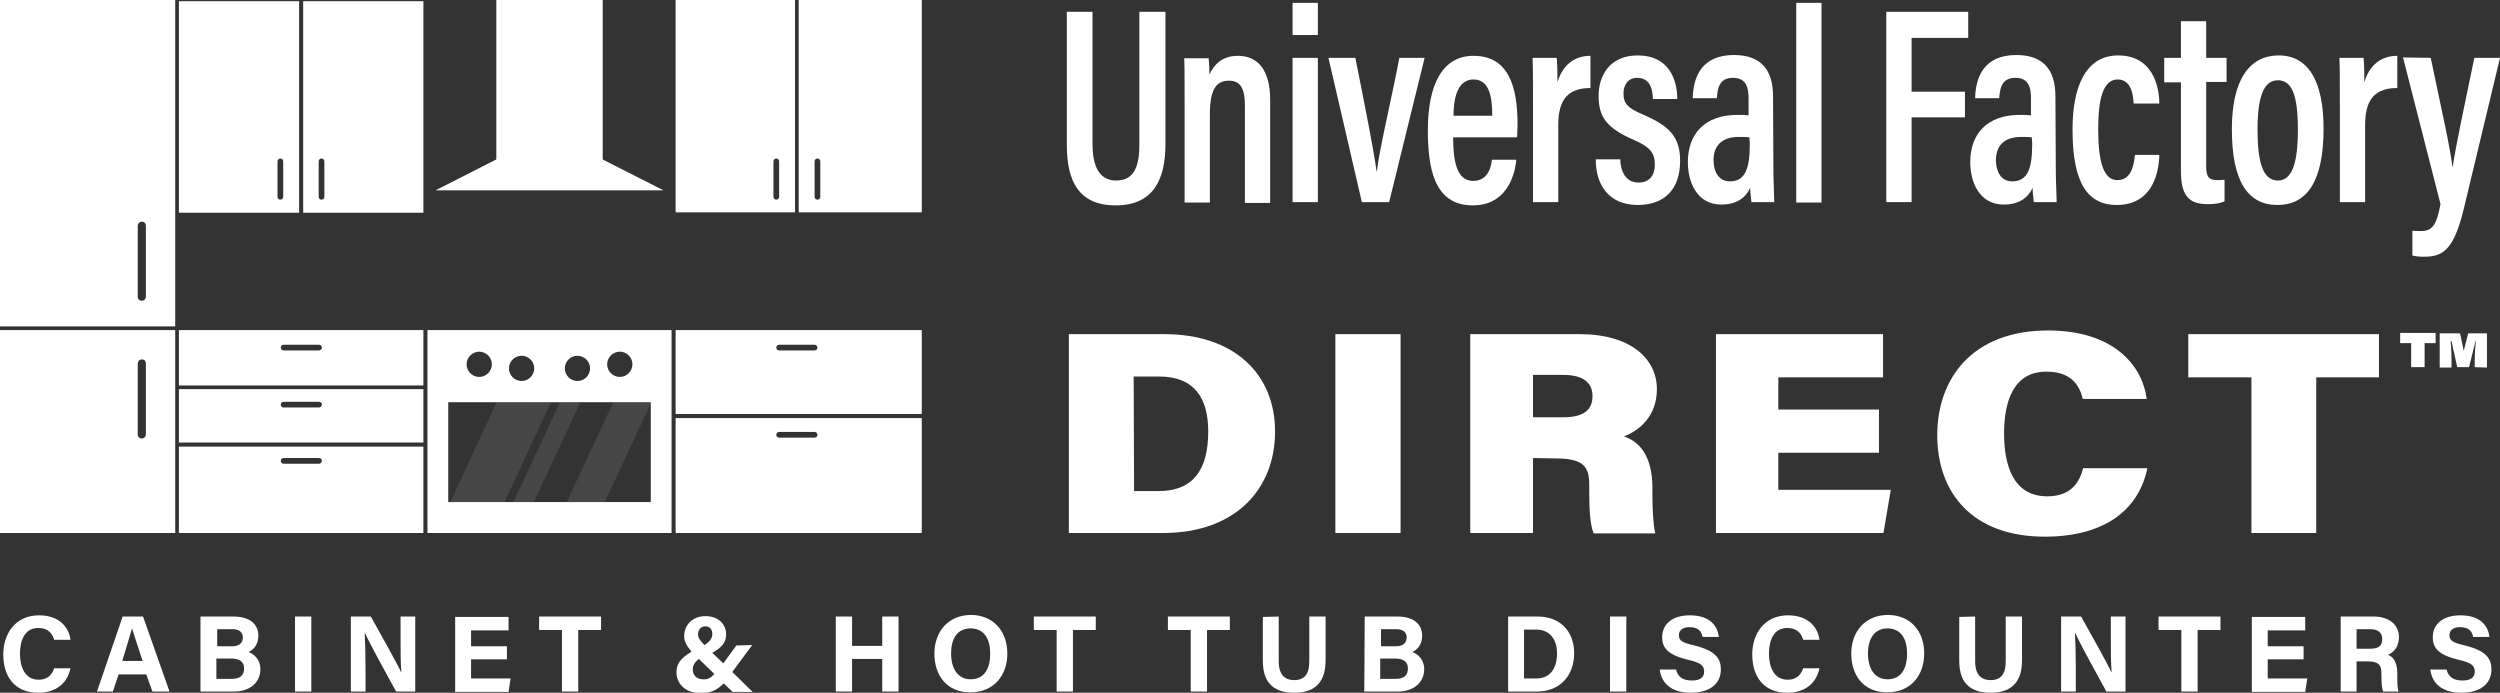
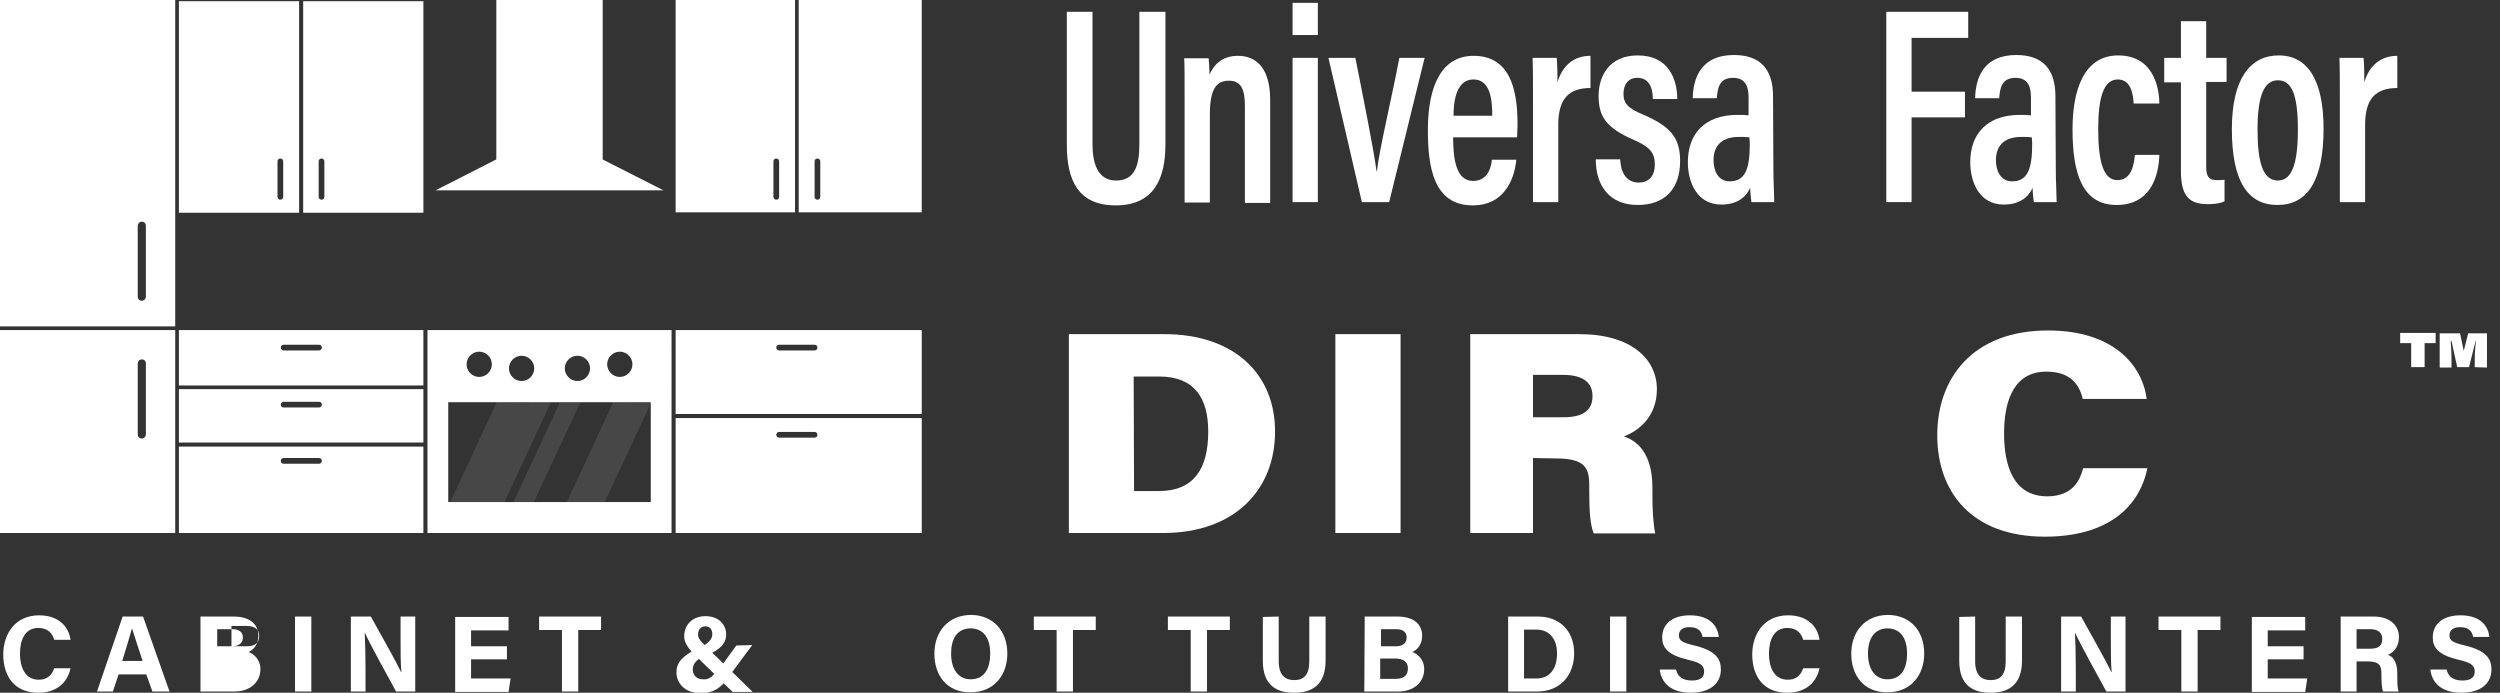
<svg xmlns="http://www.w3.org/2000/svg" version="1.1" id="Layer_1" x="0px" y="0px" viewBox="0 0 613.5 170" style="enable-background:new 0 0 613.5 170;" xml:space="preserve">
  <rect x="0" y="0" width="613.5" height="170" fill="#333333" stroke="none" />
  <style type="text/css"> .st0{fill:#FFFFFF;} .st1{opacity:0.1;} </style>
  <rect x="121.8" class="st0" width="26.1" height="39.6" />
  <polygon class="st0" points="134.8,32.5 106.9,46.7 162.8,46.7 " />
  <path class="st0" d="M104.9,81v49.8h59.9V81H104.9z M152.1,86.3c1.7,0,3.1,1.4,3.1,3.1s-1.4,3.1-3.1,3.1s-3.1-1.4-3.1-3.1 S150.4,86.3,152.1,86.3z M141.7,87.3c1.7,0,3.1,1.4,3.1,3.1s-1.4,3.1-3.1,3.1c-1.7,0-3.1-1.4-3.1-3.1S140,87.3,141.7,87.3z M128,87.3c1.7,0,3.1,1.4,3.1,3.1s-1.4,3.1-3.1,3.1s-3.1-1.4-3.1-3.1S126.3,87.3,128,87.3z M117.6,86.3c1.7,0,3.1,1.4,3.1,3.1 s-1.4,3.1-3.1,3.1s-3.1-1.4-3.1-3.1S115.9,86.3,117.6,86.3z M159.7,123.2H110V98.7h49.7V123.2z" />
  <path class="st0" d="M0,0v80.1h43V0H0z M35.8,72.8c0,0.5-0.4,1-1,1s-1-0.4-1-1V55.4c0-0.5,0.4-1,1-1s1,0.4,1,1V72.8z" />
  <path class="st0" d="M0,81v49.8h43V81H0z M35.8,106.6c0,0.5-0.4,1-1,1s-1-0.4-1-1V89.2c0-0.5,0.4-1,1-1s1,0.4,1,1V106.6z" />
  <path class="st0" d="M43.9,0.3v51.9h29.5V0.3H43.9z M69.5,48.3c0,0.4-0.3,0.7-0.7,0.7s-0.7-0.3-0.7-0.7v-8.7c0-0.4,0.3-0.7,0.7-0.7 s0.7,0.3,0.7,0.7V48.3z" />
  <path class="st0" d="M74.4,0.3v51.9h29.5V0.3H74.4z M79.6,48.3c0,0.4-0.3,0.7-0.7,0.7s-0.7-0.3-0.7-0.7v-8.7c0-0.4,0.3-0.7,0.7-0.7 s0.7,0.3,0.7,0.7V48.3z" />
  <path class="st0" d="M165.8,0v52.1h29.3V0H165.8z M191.2,48.3c0,0.4-0.3,0.7-0.7,0.7s-0.7-0.3-0.7-0.7v-8.7c0-0.4,0.3-0.7,0.7-0.7 s0.7,0.3,0.7,0.7V48.3z" />
  <path class="st0" d="M196,0v52.1h30.2V0H196z M201.3,48.3c0,0.4-0.3,0.7-0.7,0.7s-0.7-0.3-0.7-0.7v-8.7c0-0.4,0.3-0.7,0.7-0.7 s0.7,0.3,0.7,0.7V48.3z" />
  <g class="st1">
    <polygon class="st0" points="119.8,123.2 110.5,123.2 121.9,98.7 131.2,98.8 " />
    <polygon class="st0" points="148.4,123.2 139.1,123.2 150.5,98.7 159.8,98.8 " />
    <polygon class="st0" points="142.4,98.8 133.1,98.7 133.1,98.7 137.4,98.8 126,123.2 131,123.2 " />
    <polygon class="st0" points="135.2,98.7 130.2,98.7 118.8,123.2 128.1,123.2 128.1,123.2 123.8,123.2 " />
  </g>
  <path class="st0" d="M43.9,81v13.6h60V81H43.9z M78.3,86h-8.7c-0.4,0-0.7-0.3-0.7-0.7s0.3-0.7,0.7-0.7h8.7c0.4,0,0.7,0.3,0.7,0.7 S78.6,86,78.3,86z" />
  <path class="st0" d="M43.9,95.5v13.1h60V95.5H43.9z M78.3,100h-8.7c-0.4,0-0.7-0.3-0.7-0.7s0.3-0.7,0.7-0.7h8.7 c0.4,0,0.7,0.3,0.7,0.7S78.6,100,78.3,100z" />
  <path class="st0" d="M43.9,109.6v21.2h60v-21.2C103.9,109.6,43.9,109.6,43.9,109.6z M78.3,113.8h-8.7c-0.4,0-0.7-0.3-0.7-0.7 s0.3-0.7,0.7-0.7h8.7c0.4,0,0.7,0.3,0.7,0.7S78.6,113.8,78.3,113.8z" />
  <path class="st0" d="M165.8,81v20.6h60.4v1h-60.4v28.2h60.4V81H165.8z M199.9,86h-8.7c-0.4,0-0.7-0.3-0.7-0.7s0.3-0.7,0.7-0.7h8.7 c0.4,0,0.7,0.3,0.7,0.7S200.3,86,199.9,86z M199.9,107.4h-8.7c-0.4,0-0.7-0.3-0.7-0.7s0.3-0.7,0.7-0.7h8.7c0.4,0,0.7,0.3,0.7,0.7 S200.3,107.4,199.9,107.4z" />
  <g>
    <path class="st0" d="M268.1,2.9v32.4c0,4.3,1,9,5.8,9c4.7,0,5.7-3.9,5.7-9V2.9h6.4v32.5c0,8.4-2.8,15-12.2,15 c-9.2,0-12-6.1-12-14.9V2.9H268.1z" />
    <path class="st0" d="M290.7,25.3c0-7.3,0-9.2-0.1-11h6c0.1,0.9,0.2,2.3,0.2,4c1-2.2,2.9-4.6,7-4.6c4.8,0,7.9,3.4,7.9,10.8v25.3 h-6.2V26c0-3.8-0.8-6.2-3.9-6.2c-3.2,0-4.7,2.2-4.7,8.3v21.6h-6.2L290.7,25.3L290.7,25.3z" />
    <path class="st0" d="M317.2,14.2h6.2v35.4h-6.2V14.2z M317.2,8.5V0.7h6.2v7.9h-6.2V8.5z" />
    <path class="st0" d="M332.6,14.2c2.1,10.5,4.5,22.5,5.2,27.8h0.1c0.5-5,3.8-18.7,5.5-27.8h6.2l-8.7,35.4h-6.7L326,14.2 C326,14.2,332.6,14.2,332.6,14.2z" />
    <path class="st0" d="M356.6,33.7c0,5.3,0.7,10.7,4.9,10.7c4,0,4.5-4.1,4.6-5.2h6c-0.1,1-0.9,11.2-10.7,11.2c-9.7,0-11-9.6-11-18.5 c0-11.2,3.6-18.2,11.2-18.2c8.7,0,10.8,7.7,10.8,16.8c0,1-0.1,2.6-0.1,3.2H356.6z M366.2,28.4c0-4.3-0.6-8.9-4.6-8.9 c-4.6,0-4.9,6.3-4.9,8.9H366.2z" />
    <path class="st0" d="M376.2,26.2c0-5.7,0-9.4-0.1-12h5.9c0.1,0.7,0.2,2.3,0.2,6c1.2-4.1,4-6.5,8.1-6.5v7.9c-5.1,0-7.9,2.4-7.9,9v19 h-6.2V26.2z" />
    <path class="st0" d="M397.6,39.1c0.1,2.9,1.3,5.7,4.5,5.7c2.7,0,4-1.8,4-4.4c0-2.9-1.2-4.3-5-6c-7-3-8.8-5.8-8.8-10.9 c0-4.8,2.6-9.9,9.6-9.9c7.7,0,9.7,6,9.7,10.7h-6c0-1.4-0.2-5.2-3.8-5.2c-2.2,0-3.4,1.6-3.4,3.9c0,2.4,1.1,3.6,5,5.2 c6.4,2.8,8.9,5.5,8.9,11.3c0,6.8-3.7,10.8-10.4,10.8c-7,0-10.3-4.8-10.3-11.2C391.6,39.1,397.6,39.1,397.6,39.1z" />
    <path class="st0" d="M435.2,42.4c0,1.9,0.2,5.8,0.2,7.2h-5.6c-0.1-0.8-0.3-2.4-0.3-3.5c-1.1,2.4-3.3,4.1-7.1,4.1 c-5.9,0-8.2-5.4-8.2-10.4c0-7,4.2-11.6,12.1-11.6c1.1,0,2,0,2.8,0.1v-4.2c0-2.3-0.4-5-3.8-5c-3.5,0-3.8,2.7-4,5h-5.9 c0.1-5.2,2.2-10.6,10.1-10.6c6.4,0,9.6,3.4,9.6,10.1L435.2,42.4L435.2,42.4z M429.3,33.7c-0.7-0.1-1.4-0.1-2.6-0.1 c-4.5,0-6.2,2.5-6.2,5.7c0,2.6,1.1,5.2,4,5.2c3.9,0,4.9-3.3,4.9-9.3L429.3,33.7L429.3,33.7z" />
-     <path class="st0" d="M440.8,49.7v-49h6.2v49H440.8z" />
    <path class="st0" d="M462.9,2.9H483v6.4h-13.9v13.2h13.1v6.3h-13.1v20.8h-6.2V2.9z" />
    <path class="st0" d="M504.5,42.4c0,1.9,0.2,5.8,0.2,7.2h-5.6c-0.1-0.8-0.3-2.4-0.3-3.5c-1.1,2.4-3.3,4.1-7.1,4.1 c-5.9,0-8.2-5.4-8.2-10.4c0-7,4.2-11.6,12.1-11.6c1.1,0,2,0,2.8,0.1v-4.2c0-2.3-0.4-5-3.8-5c-3.5,0-3.8,2.7-4,5h-5.9 c0.1-5.2,2.2-10.6,10.1-10.6c6.4,0,9.6,3.4,9.6,10.1L504.5,42.4L504.5,42.4z M498.6,33.7c-0.7-0.1-1.4-0.1-2.6-0.1 c-4.5,0-6.2,2.5-6.2,5.7c0,2.6,1.1,5.2,4,5.2c3.9,0,4.9-3.3,4.9-9.3L498.6,33.7L498.6,33.7z" />
    <path class="st0" d="M529.9,38.1c-0.1,2.5-0.7,12.2-10.5,12.2c-8.6,0-10.8-8.1-10.8-18.6c0-9.6,2.8-18.1,11.2-18.1 c9.7,0,10.1,9.9,10.1,11.8h-6.3c-0.1-1.4-0.3-5.9-3.9-5.9c-3.5,0-4.8,4.5-4.8,12.2c0,8,1.3,12.5,4.7,12.5c3.7,0,4.1-4.3,4.3-6.2h6 V38.1z" />
    <path class="st0" d="M531.1,14.2h4.1v-9h6.2v9h5v5.9h-5v20.7c0,2.2,0.4,3.4,2.6,3.4c0.7,0,1.3,0,1.9-0.1v5.3 c-1.2,0.6-3,0.7-4.1,0.7c-4.5,0-6.6-1.9-6.6-8.1V20.2h-4.1L531.1,14.2L531.1,14.2z" />
    <path class="st0" d="M570.2,31.6c0,12.8-4,18.7-11.3,18.7s-11.2-5.8-11.2-18.6c0-12.4,4.5-18.1,11.5-18.1 C566.4,13.6,570.2,19.8,570.2,31.6z M554,31.8c0,8.3,1.4,12.5,5,12.5c3.5,0,4.9-4.3,4.9-12.5c0-8.3-1.4-12.1-4.9-12.1 C555.6,19.7,554,23.5,554,31.8z" />
    <path class="st0" d="M574.2,26.2c0-5.7,0-9.4-0.1-12h5.9c0.1,0.7,0.2,2.3,0.2,6c1.2-4.1,4-6.5,8.1-6.5v7.9c-5.1,0-7.9,2.4-7.9,9v19 h-6.2V26.2z" />
-     <path class="st0" d="M596.5,14.2c2.6,12.5,4.9,22.5,5.3,26.7h0.1c0.7-4.8,3-15.7,5.3-26.7h6.3l-8.9,37.1C602,62.1,599,63,594.6,63 c-0.8,0-1.9-0.1-2.6-0.3v-6.1c0.4,0.1,1.4,0.1,2.2,0.1c2.9,0,3.8-1.9,4.7-6.6l-9.2-36L596.5,14.2L596.5,14.2z" />
  </g>
  <g>
    <path class="st0" d="M262.4,82h23.3c17.2,0,27.2,9.8,27.2,23.9s-9.7,24.9-27.5,24.9h-23.1V82H262.4z M278.3,120.5h6.1 c8.6,0,12.1-5.5,12.1-14.6c0-8.1-3.3-13.5-12-13.5h-6.3L278.3,120.5L278.3,120.5z" />
    <path class="st0" d="M343.7,82v48.8h-16V82H343.7z" />
    <path class="st0" d="M376.2,112.4v18.4h-15.4V82h26.8c12.8,0,19,6.2,19,13.5c0,6.7-4.4,10.2-8.1,11.6c3.4,1.1,7,4.3,7,12.6v2.1 c0,3,0.2,6.9,0.7,9.1h-15.1c-0.9-2.1-1.1-5.7-1.1-10.6V119c0-4.3-1.2-6.5-8.2-6.5L376.2,112.4L376.2,112.4z M376.2,102.4h7.4 c5.3,0,7.2-2,7.2-5.2c0-3.3-2.3-5.2-7.2-5.2h-7.4V102.4z" />
-     <path class="st0" d="M461.1,111.1h-24.7v9.1H464l-1.8,10.6h-41.1V82h41v10.6h-25.7v7.9h24.7V111.1z" />
    <path class="st0" d="M527,114.7c-2,10.2-10.3,17-25.2,17c-17.8,0-26.4-10.8-26.4-24.9c0-13.8,8.5-25.7,27.2-25.7 c15.9,0,23.1,8.4,24.2,16.8h-15.7c-0.8-3.5-3-6.7-8.9-6.7c-7.7,0-10.4,6.6-10.4,15.2c0,7.7,2.2,15.4,10.6,15.4 c6.4,0,8.1-4.2,8.8-6.9H527V114.7z" />
-     <path class="st0" d="M552.6,92.6H537V82h46.8v10.6h-15.4v38.2h-15.9V92.6H552.6z" />
  </g>
  <g>
    <path class="st0" d="M597.7,81.7v2.5H595v5.9h-3.3v-5.9H589v-2.5H597.7z M607.3,90.1v-1.8c0-2.1,0.2-3.8,0.3-4.6h-0.1l-1.6,6.4H603 l-1.4-6.4h-0.2c0,0.7,0.2,2.1,0.2,4.6v1.9h-2.9v-8.4h5l0.9,4.3l0,0l1.1-4.3h4.6v8.4L607.3,90.1L607.3,90.1z" />
  </g>
  <g>
    <path class="st0" d="M17.3,164c-0.7,3.4-3.3,6-7.9,6c-5.9,0-8.6-4.1-8.6-9.4c0-5,2.9-9.6,8.8-9.6c4.9,0,7.3,2.9,7.7,6h-4 c-0.4-1.4-1.4-2.9-3.9-2.9c-3.3,0-4.5,3-4.5,6.3c0,3.1,1.1,6.4,4.6,6.4c2.6,0,3.4-1.7,3.8-2.8H17.3z" />
    <path class="st0" d="M29.1,165.5l-1.4,4.2h-3.9l6.3-18.4h5l6.5,18.4h-4.2l-1.5-4.2H29.1z M35,162.2c-1.3-3.9-2.1-6.4-2.6-8l0,0 c-0.5,1.8-1.4,4.7-2.4,8H35z" />
-     <path class="st0" d="M49.3,151.3h8c4.5,0,6.1,2.3,6.1,4.7c0,2.1-1.1,3.4-2.4,4c1.3,0.5,2.9,1.8,2.9,4.2c0,3.2-2.5,5.5-6.4,5.5h-8.3 v-18.4H49.3z M56.9,158.6c1.9,0,2.7-0.9,2.7-2.2s-1-2-2.5-2h-3.8v4.2H56.9z M53.2,166.6h3.6c2.2,0,3.1-0.9,3.1-2.6 c0-1.5-1-2.4-3.2-2.4h-3.6v5H53.2z" />
+     <path class="st0" d="M49.3,151.3h8c4.5,0,6.1,2.3,6.1,4.7c0,2.1-1.1,3.4-2.4,4c1.3,0.5,2.9,1.8,2.9,4.2c0,3.2-2.5,5.5-6.4,5.5h-8.3 v-18.4H49.3z M56.9,158.6c1.9,0,2.7-0.9,2.7-2.2s-1-2-2.5-2h-3.8v4.2H56.9z h3.6c2.2,0,3.1-0.9,3.1-2.6 c0-1.5-1-2.4-3.2-2.4h-3.6v5H53.2z" />
    <path class="st0" d="M76.4,151.3v18.4h-4v-18.4H76.4z" />
    <path class="st0" d="M86.1,169.7v-18.4H91c2.3,4.1,6.5,11.6,7.4,13.6h0.1c-0.2-1.9-0.2-5.1-0.2-8.1v-5.5h3.6v18.4h-4.7 c-2-3.6-6.7-12.2-7.6-14.3h-0.1c0.1,1.6,0.2,5.4,0.2,8.7v5.6H86.1z" />
    <path class="st0" d="M124.4,161.8h-8.8v4.7h9.7l-0.5,3.3h-13.1v-18.4h13.1v3.3h-9.2v3.9h8.8V161.8z" />
    <path class="st0" d="M137.9,154.6h-5.6v-3.3h15.2v3.3h-5.6v15.1h-4L137.9,154.6L137.9,154.6z" />
    <path class="st0" d="M184.6,158.3l-4.9,6.6l5,4.9h-4.9l-2.2-2.1c-1.4,1.4-2.9,2.4-5.6,2.4c-4.1,0-6-2.6-6-5.1c0-2,0.9-3.4,3.7-5.1 c-1-1.2-1.8-2.3-1.8-3.8c0-2.8,2.1-4.9,5.2-4.9c3.3,0,5.1,2.1,5.1,4.5c0,1.8-0.9,3.1-3.4,4.5l2.7,2.6l3.2-4.4L184.6,158.3 L184.6,158.3z M175.3,165.4l-3.8-3.7c-0.9,0.7-1.5,1.5-1.5,2.6c0,1.2,0.8,2.4,2.5,2.4C173.6,166.8,174.4,166.4,175.3,165.4z M171.3,155.7c0,0.9,0.6,1.6,1.6,2.6c1.5-1,1.9-1.8,1.9-2.7c0-1-0.5-1.9-1.7-1.9C172,153.7,171.3,154.5,171.3,155.7z" />
-     <path class="st0" d="M205.1,151.3h4v7.2h7.4v-7.2h4v18.4h-4v-8h-7.4v8h-4V151.3z" />
    <path class="st0" d="M247.2,160.4c0,5.1-3.1,9.5-9.1,9.5c-5.8,0-8.8-4.2-8.8-9.5s3.3-9.5,9.1-9.5 C243.7,151,247.2,154.8,247.2,160.4z M233.4,160.4c0,3.6,1.6,6.3,4.8,6.3c3.6,0,4.8-3,4.8-6.3c0-3.5-1.4-6.2-4.9-6.2 C234.8,154.3,233.4,156.8,233.4,160.4z" />
    <path class="st0" d="M259.3,154.6h-5.6v-3.3h15.2v3.3h-5.6v15.1h-4V154.6z" />
    <path class="st0" d="M292.2,154.6h-5.6v-3.3h15.2v3.3h-5.6v15.1h-4V154.6z" />
    <path class="st0" d="M313.8,151.3v11c0,3.6,1.8,4.6,3.8,4.6c2.3,0,3.7-1.2,3.7-4.6v-11h4v10.8c0,6.3-3.7,7.9-7.7,7.9 c-4.2,0-7.7-1.7-7.7-7.8v-10.8L313.8,151.3L313.8,151.3z" />
    <path class="st0" d="M334.9,151.3h8c4.5,0,6.1,2.3,6.1,4.7c0,2.1-1.1,3.4-2.4,4c1.3,0.5,2.9,1.8,2.9,4.2c0,3.2-2.5,5.5-6.4,5.5 h-8.3L334.9,151.3L334.9,151.3z M342.5,158.6c1.9,0,2.7-0.9,2.7-2.2s-1-2-2.5-2h-3.8v4.2H342.5z M338.8,166.6h3.6 c2.2,0,3.1-0.9,3.1-2.6c0-1.5-1-2.4-3.2-2.4h-3.6v5H338.8z" />
    <path class="st0" d="M370.1,151.3h7.3c5.3,0,8.9,3.5,8.9,9c0,5.4-3.4,9.4-9.1,9.4h-7.1L370.1,151.3L370.1,151.3z M374,166.5h3 c3.5,0,5.1-2.6,5.1-6.2c0-3-1.5-5.8-5.1-5.8h-3V166.5z" />
    <path class="st0" d="M399.1,151.3v18.4h-4v-18.4H399.1z" />
    <path class="st0" d="M411.3,164.3c0.4,1.8,1.7,2.7,3.9,2.7s3-0.9,3-2.2c0-1.5-0.9-2.2-4-2.9c-5-1.2-6.3-3-6.3-5.5 c0-3.2,2.4-5.4,6.8-5.4c4.9,0,6.8,2.6,7.1,5.3h-4c-0.2-1.1-0.8-2.4-3.2-2.4c-1.6,0-2.6,0.7-2.6,2s0.8,1.8,3.8,2.5 c5.3,1.3,6.5,3.3,6.5,5.9c0,3.3-2.5,5.7-7.4,5.7c-4.7,0-7.2-2.3-7.6-5.7L411.3,164.3L411.3,164.3z" />
    <path class="st0" d="M446.5,164c-0.7,3.4-3.3,6-7.9,6c-5.9,0-8.6-4.1-8.6-9.4c0-5,2.9-9.6,8.8-9.6c4.9,0,7.3,2.9,7.7,6h-4 c-0.4-1.4-1.4-2.9-3.9-2.9c-3.3,0-4.5,3-4.5,6.3c0,3.1,1.1,6.4,4.6,6.4c2.6,0,3.4-1.7,3.8-2.8H446.5z" />
    <path class="st0" d="M472.2,160.4c0,5.1-3.1,9.5-9.1,9.5c-5.8,0-8.8-4.2-8.8-9.5s3.3-9.5,9.1-9.5 C468.8,151,472.2,154.8,472.2,160.4z M458.4,160.4c0,3.6,1.6,6.3,4.8,6.3c3.6,0,4.8-3,4.8-6.3c0-3.5-1.4-6.2-4.9-6.2 C459.9,154.3,458.4,156.8,458.4,160.4z" />
    <path class="st0" d="M484.7,151.3v11c0,3.6,1.8,4.6,3.8,4.6c2.3,0,3.7-1.2,3.7-4.6v-11h4v10.8c0,6.3-3.7,7.9-7.7,7.9 c-4.2,0-7.7-1.7-7.7-7.8v-10.8L484.7,151.3L484.7,151.3z" />
    <path class="st0" d="M505.8,169.7v-18.4h4.9c2.3,4.1,6.5,11.6,7.4,13.6h0.1c-0.2-1.9-0.2-5.1-0.2-8.1v-5.5h3.6v18.4h-4.7 c-2-3.6-6.7-12.2-7.6-14.3h-0.1c0.1,1.6,0.2,5.4,0.2,8.7v5.6H505.8z" />
    <path class="st0" d="M535.3,154.6h-5.6v-3.3h15.2v3.3h-5.6v15.1h-4L535.3,154.6L535.3,154.6z" />
    <path class="st0" d="M565.3,161.8h-8.8v4.7h9.7l-0.5,3.3h-13.1v-18.4h13.1v3.3h-9.2v3.9h8.8V161.8z" />
    <path class="st0" d="M578.3,162.3v7.4h-3.9v-18.4h8.1c4,0,6.2,2.2,6.2,5c0,2.5-1.3,3.8-2.7,4.4c0.9,0.3,2.3,1.3,2.3,4.6v0.9 c0,1.2,0,2.6,0.3,3.5h-3.8c-0.3-0.8-0.4-2.2-0.4-4.1v-0.3c0-2-0.5-3-3.5-3L578.3,162.3L578.3,162.3z M578.3,159.2h3.3 c2.2,0,3-0.8,3-2.4c0-1.5-1-2.4-2.9-2.4h-3.4L578.3,159.2L578.3,159.2z" />
    <path class="st0" d="M600.4,164.3c0.4,1.8,1.7,2.7,3.9,2.7s3-0.9,3-2.2c0-1.5-0.9-2.2-4-2.9c-5-1.2-6.3-3-6.3-5.5 c0-3.2,2.4-5.4,6.8-5.4c4.9,0,6.8,2.6,7.1,5.3h-4c-0.2-1.1-0.8-2.4-3.2-2.4c-1.6,0-2.6,0.7-2.6,2s0.8,1.8,3.8,2.5 c5.3,1.3,6.5,3.3,6.5,5.9c0,3.3-2.5,5.7-7.4,5.7c-4.7,0-7.2-2.3-7.6-5.7L600.4,164.3L600.4,164.3z" />
  </g>
</svg>